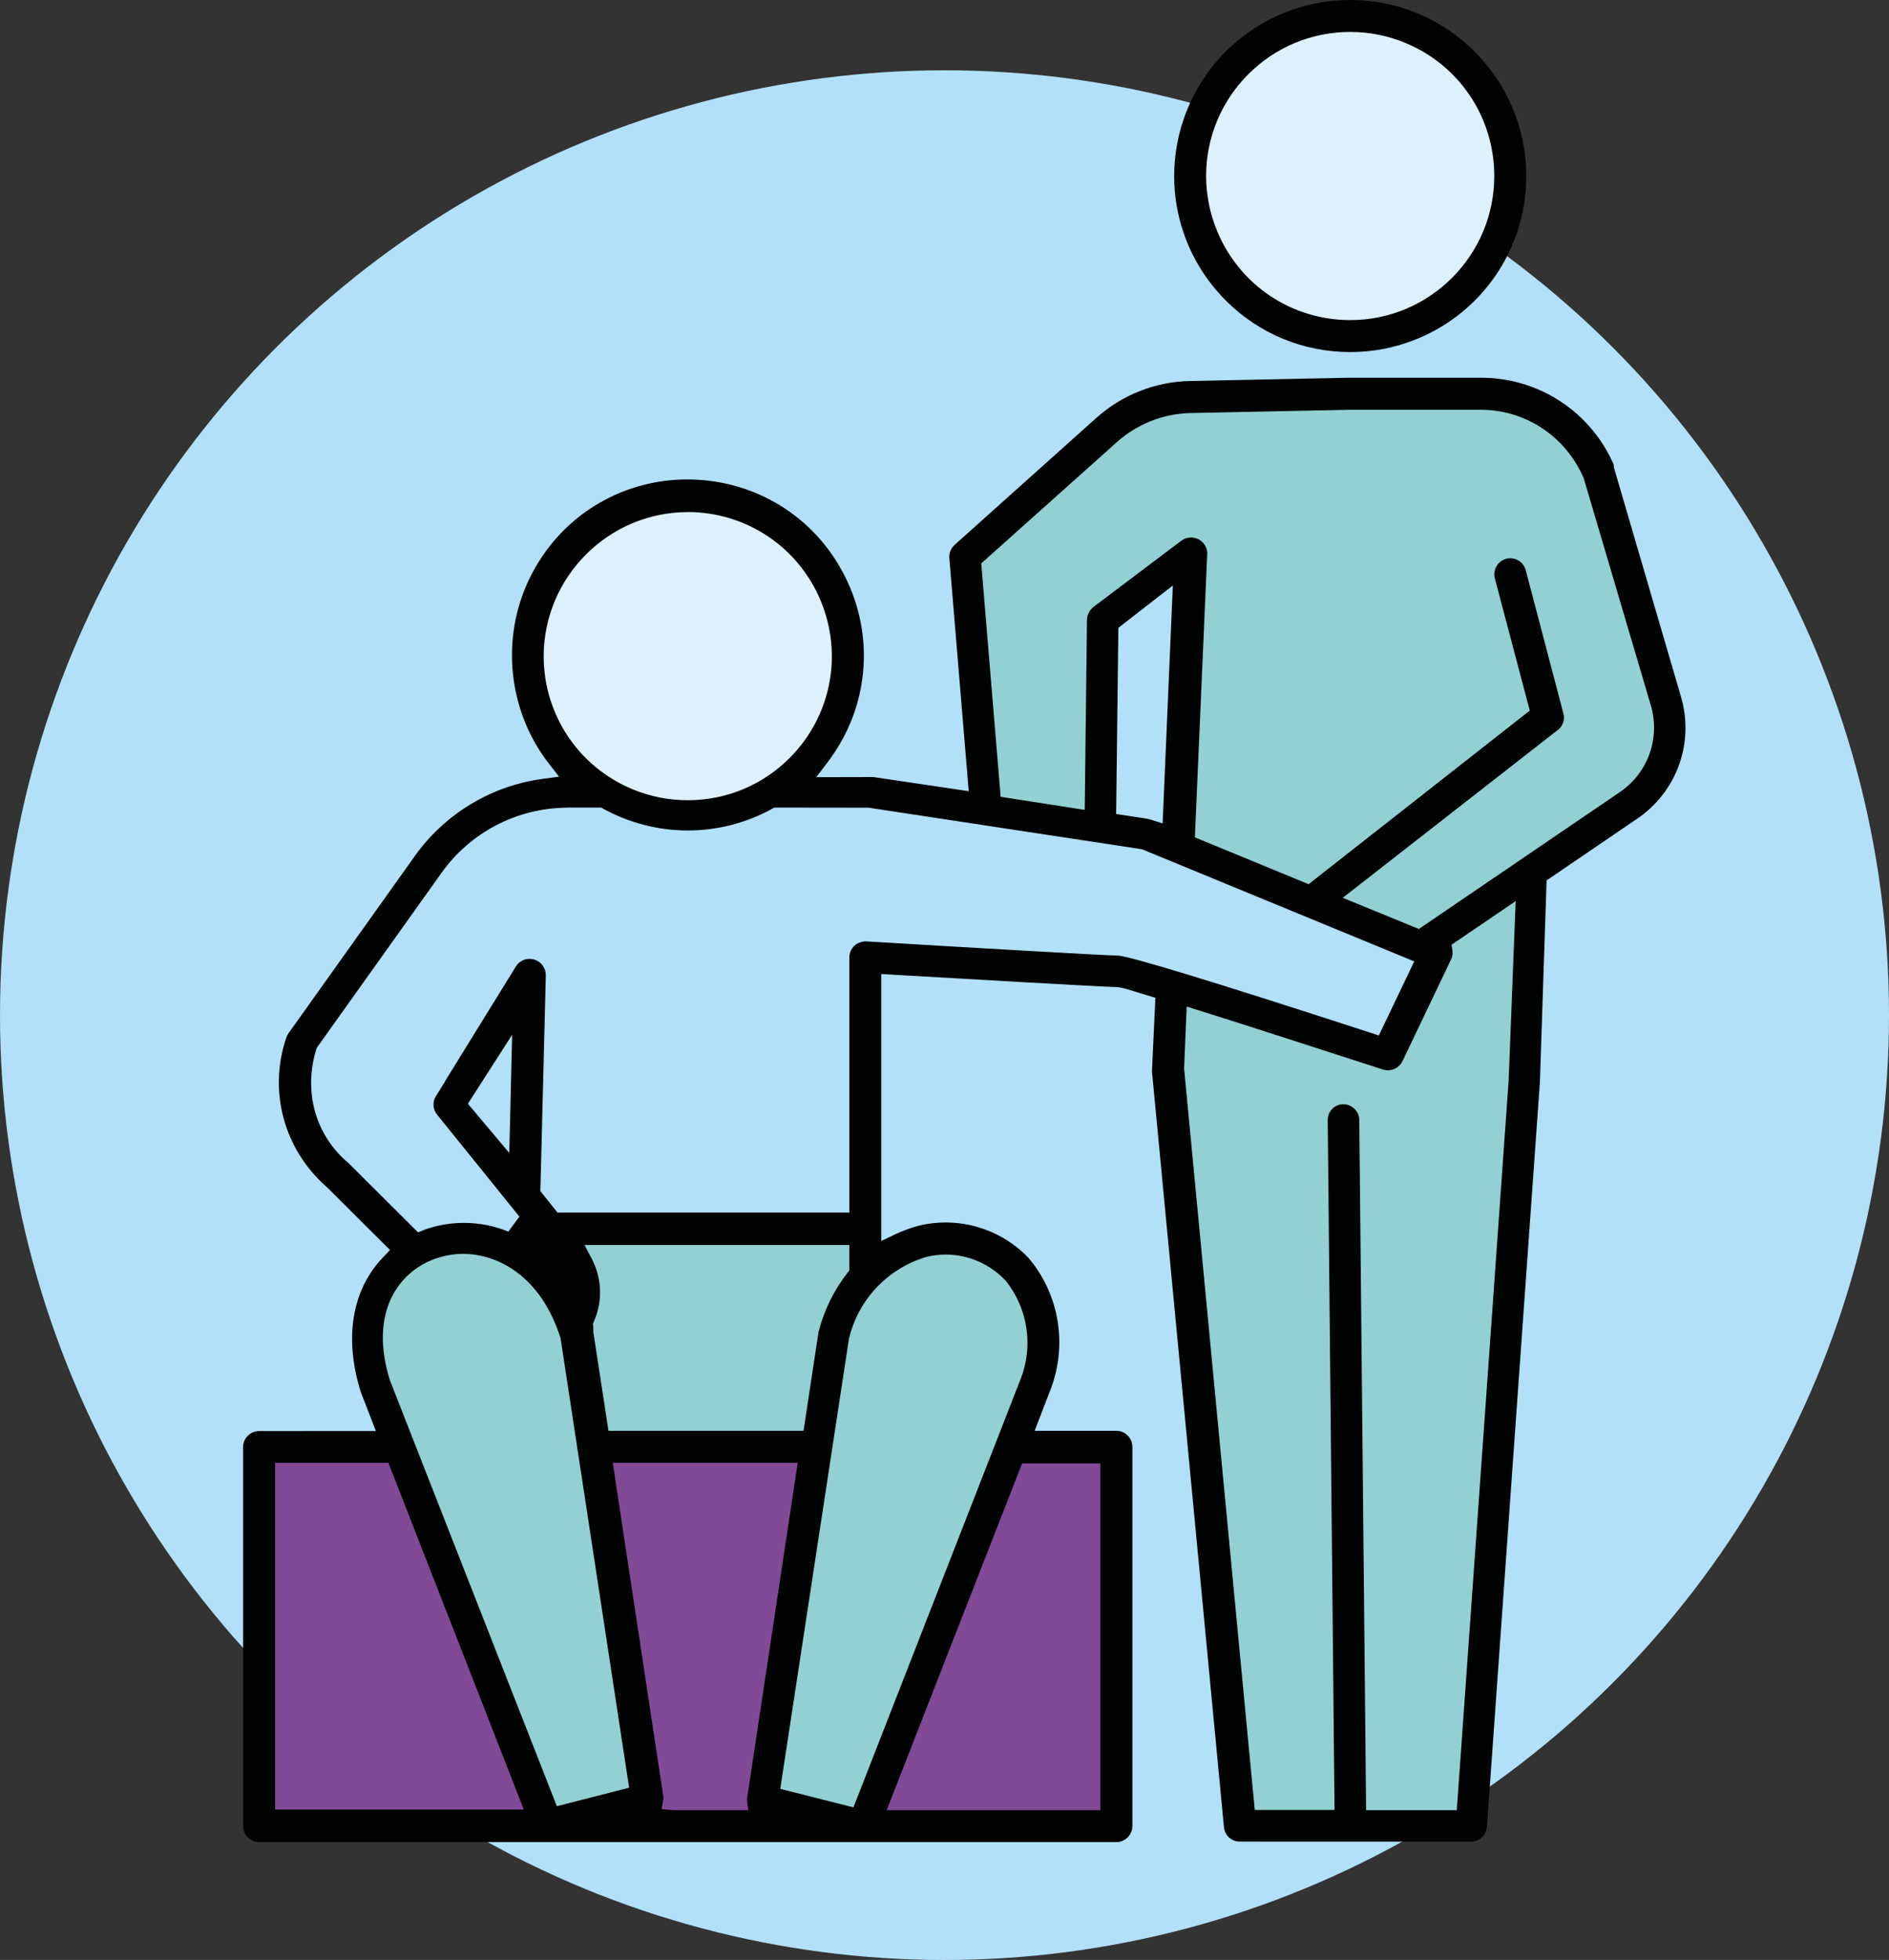
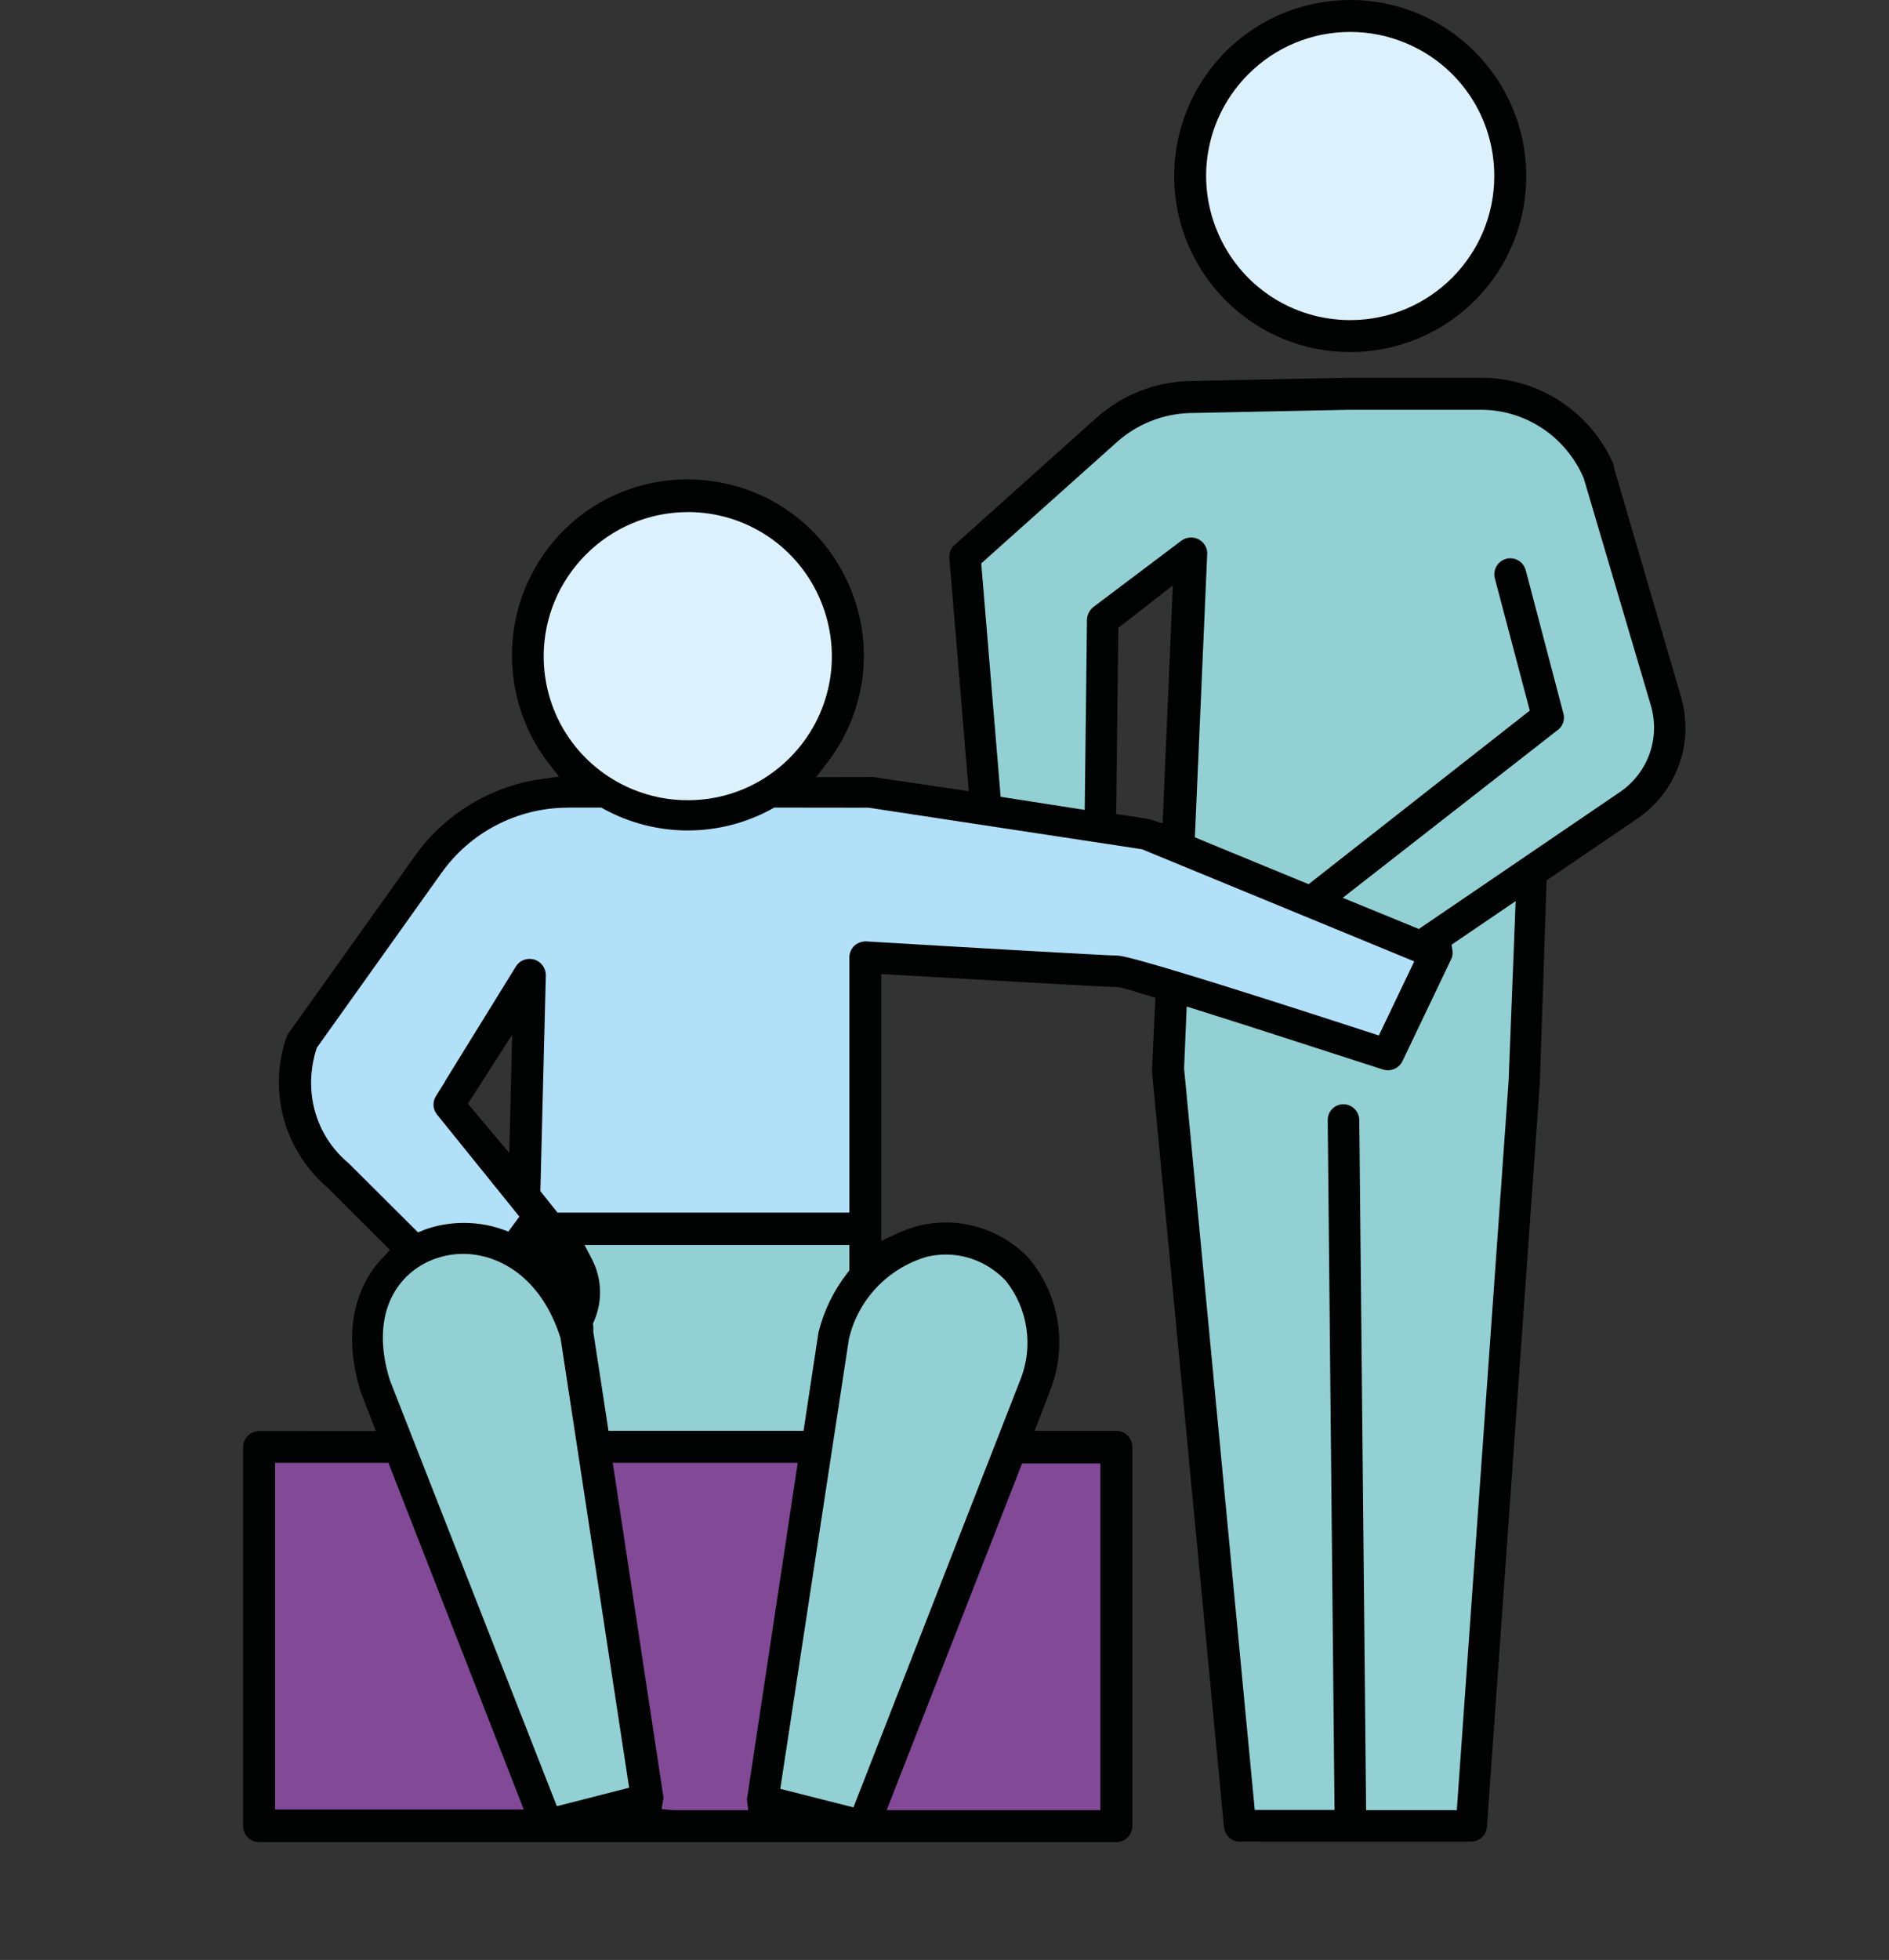
<svg xmlns="http://www.w3.org/2000/svg" version="1.1" id="Calque_1" x="0px" y="0px" viewBox="0 0 60.97 63.237" style="enable-background:new 0 0 60.97 63.237;" xml:space="preserve">
  <rect x="0" y="0" width="60.97" height="63.237" fill="#333333" stroke="none" />
  <circle style="fill:#92D0D3;" cx="-54.807" cy="34.255" r="30.485" />
  <g>
    <path style="fill:#DDF1FC;stroke:#010202;stroke-miterlimit:10;" d="M-50.153,54.718h16.056v-27.59c0-0.353-0.286-0.64-0.64-0.64   h-15.416V54.718z" />
    <line style="fill:none;stroke:#010202;stroke-linecap:round;stroke-miterlimit:10;" x1="-34.097" y1="54.718" x2="-29.996" y2="54.718" />
    <line style="fill:none;stroke:#010202;stroke-miterlimit:10;" x1="-45.128" y1="30.5" x2="-38.108" y2="30.5" />
    <line style="fill:none;stroke:#010202;stroke-miterlimit:10;" x1="-45.128" y1="34.512" x2="-38.108" y2="34.512" />
    <g id="XMLID_00000062903229897723680360000011012324505649858971_">
      <g>
        <path style="fill:#92D0D3;" d="M-34.094,50.824c-5.657,0-2.055-6.843-0.562-9.329c0.255-0.422,0.861-0.422,1.116,0     C-32.039,43.981-28.446,50.824-34.094,50.824z" />
        <path style="fill:#92D0D3;" d="M-43.124,50.824c-5.648,0-2.055-6.843-0.553-9.329c0.246-0.422,0.861-0.422,1.116,0     C-41.069,43.981-37.467,50.824-43.124,50.824z" />
      </g>
      <g>
        <polyline style="fill:none;stroke:#010202;stroke-linecap:round;stroke-miterlimit:10;" points="-43.124,54.715 -43.124,50.824      -43.124,46.932    " />
        <polyline style="fill:none;stroke:#010202;stroke-linecap:round;stroke-miterlimit:10;" points="-34.094,54.715 -34.094,50.824      -34.094,46.932    " />
        <path style="fill:none;stroke:#010202;stroke-linecap:round;stroke-miterlimit:10;" d="M-42.562,41.495     c-0.255-0.422-0.87-0.422-1.116,0c-1.502,2.486-5.095,9.329,0.553,9.329C-37.467,50.824-41.069,43.981-42.562,41.495z" />
        <path style="fill:none;stroke:#010202;stroke-linecap:round;stroke-miterlimit:10;" d="M-33.541,41.495     c-0.255-0.422-0.861-0.422-1.116,0c-1.493,2.486-5.095,9.329,0.562,9.329C-28.446,50.824-32.039,43.981-33.541,41.495z" />
      </g>
    </g>
  </g>
-   <circle style="fill:#B2E0F9;" cx="30.485" cy="32.753" r="30.485" />
  <polygon style="fill:#EDAC43;" points="74.256,22.99 84.996,22.99 85.407,11.416 99.55,11.416 99.55,22.638 111.229,22.638   110.76,37.134 99.55,37.134 99.844,48.519 85.465,48.167 85.113,36.841 73.376,37.134 " />
  <path style="fill:#010202;" d="M85.184,48.879c-0.289,0-0.524-0.235-0.524-0.524V37.636H73.941c-0.289,0-0.524-0.235-0.524-0.524  v-14.68c0-0.289,0.235-0.523,0.524-0.523h10.719v-10.72c0-0.289,0.235-0.523,0.524-0.523h14.68c0.289,0,0.524,0.235,0.524,0.523  v10.72h10.719c0.289,0,0.524,0.235,0.524,0.523v14.68c0,0.289-0.235,0.524-0.524,0.524h-10.719v10.719  c0,0.289-0.235,0.524-0.524,0.524H85.184z M74.465,36.587h10.719c0.289,0,0.524,0.235,0.524,0.524V47.83h13.631V37.112  c0-0.289,0.235-0.524,0.524-0.524h10.719V22.955H99.864c-0.289,0-0.524-0.235-0.524-0.523v-10.72H85.708v10.72  c0,0.289-0.235,0.523-0.524,0.523H74.465V36.587z" />
  <g>
    <path style="fill:#B2E0F9;" d="M-86.765,54.663h41.714c0,0-0.218-7.391-0.797-8.81c-0.579-1.419-1.383-2.995-5.565-3.928   c-4.181-0.933-8.17-1.895-8.17-1.895s-1.994,3.599-6.562,3.278c-4.567-0.322-6.272-3.056-6.272-3.056s-9.328,1.512-11.258,3.442   C-85.604,45.625-86.765,54.663-86.765,54.663z" />
    <circle style="fill:#814996;" cx="-54.529" cy="48.102" r="2.581" />
-     <path style="fill:#00AECA;" d="M-73.735,26.326c0,0-2.178-3.989-0.735-7.848s6.053-6.127,8.548-5.211c0,0,4.954-1.158,7.047,2.847   s2.923,5.825,0.918,9.904l-2.284-2.933l-3.957,2.099l-4.366-0.121l-3.115-1.854L-73.735,26.326z" />
    <path style="fill:#DDF1FC;" d="M-72.416,40.253c0,0,2.187,3.345,6.723,3.024c4.535-0.322,6.111-3.246,6.111-3.246   s-2.203-0.148-2.895-0.839s-0.515-2.863-0.515-2.863l3.41-4.181c0,0,2.541-0.193,3.056-1.094c0.515-0.901,1.93-4.953,0.901-5.243   c-1.029-0.289-1.801-1.222-2.123-0.289c-0.322,0.933-1.595-0.809-2.091-1.898c-0.496-1.089-3.924,2.599-6.787,1.75   c-2.863-0.849-5.053-2.165-5.053-2.165l-2.055,3.117c0,0-1.565-1.14-2.255-0.45s0.325,6.047,2.094,6.272   c1.769,0.225,2.026,0.225,2.026,0.225l3.184,4.117l-0.322,2.67L-72.416,40.253z" />
    <path style="fill:#010202;" d="M-86.765,55.196c-0.16,0-0.311-0.071-0.412-0.193c-0.1-0.121-0.144-0.286-0.115-0.44l1.438-7.683   c0.483-2.535,2.426-4.499,4.949-5.003l10.533-2.824c0.045-0.013,0.092-0.019,0.138-0.019c0.497,0,0.903-0.405,0.903-0.903v-1.595   l-0.061-0.055c-0.811-0.736-1.973-1.938-2.891-3.483l-0.051-0.085l-0.099-0.005l-1.326-0.32c-1.196-0.298-2.14-1.222-2.464-2.413   l-0.809-2.972c-0.077-0.701,0.147-1.298,0.599-1.722c0.339-0.316,0.782-0.503,1.247-0.527l0.23-0.012l-0.062-0.221   c-0.522-1.873-0.536-3.698-0.044-5.424c0.759-2.661,3.238-6.683,6.959-6.856l0.222-0.005c0.637,0,1.274,0.111,1.897,0.329   l0.061,0.021l0.061-0.021c0.623-0.218,1.26-0.329,1.89-0.329c0.077,0,0.155,0.002,0.232,0.005c3.72,0.173,6.199,4.195,6.959,6.856   c0.491,1.73,0.477,3.555-0.044,5.424l-0.062,0.222l0.231,0.011c0.471,0.022,0.902,0.204,1.246,0.527   c0.453,0.424,0.677,1.02,0.615,1.636l-0.825,3.059c-0.322,1.19-1.265,2.114-2.462,2.413l-1.242,0.311l-0.187,0.018l-0.049,0.081   c-0.915,1.539-2.078,2.744-2.892,3.483l-0.06,0.055v1.595c0,0.498,0.404,0.903,0.902,0.903c0.049,0,0.09,0.005,0.124,0.014   l11.389,2.79c2.834,0.517,4.933,2.895,5.115,5.784l0.44,7.008c0.01,0.147-0.043,0.292-0.144,0.399   c-0.103,0.108-0.245,0.17-0.392,0.17l0,0L-86.765,55.196z M-80.664,42.916c-2.109,0.424-3.739,2.058-4.14,4.161l-1.318,7.05   l40.471-0.002l-0.403-6.44c-0.149-2.397-1.905-4.373-4.268-4.805l-3.567-0.873v2.814l0.147,0.03   c1.581,0.322,2.729,1.728,2.729,3.342c0,1.88-1.529,3.41-3.41,3.41s-3.411-1.529-3.411-3.41c0-1.614,1.148-3.02,2.729-3.342   l0.147-0.03v-3.074l-4.148-1.015l-0.073,0.095c-1.36,1.77-3.944,2.87-6.744,2.87c-2.765,0-5.333-1.08-6.701-2.82l-0.075-0.095   l-3.47,0.931v1.659l0.164,0.018c2.767,0.304,4.859,2.369,4.868,4.803c0.002,0.564-0.109,1.992-1.166,3.045   c-0.707,0.704-1.679,1.059-2.972,1.084c-0.288-0.003-0.526-0.243-0.526-0.535v-1.254h1.071v0.699l0.214-0.037   c0.592-0.1,1.084-0.34,1.459-0.714c0.797-0.798,0.852-1.951,0.85-2.286c-0.007-2.085-2.024-3.781-4.496-3.781   c-2.479,0-4.496,1.694-4.496,3.778c0,0.179-0.011,0.371-0.021,0.567c-0.049,0.837-0.052,1.406,0.337,1.812   c0.35,0.369,1.027,0.59,2.011,0.658l0.196,0.014v-0.711h1.07v1.254c0,0.294-0.239,0.534-0.533,0.535   c-1.74,0-2.873-0.331-3.521-1.012c-0.732-0.771-0.673-1.823-0.631-2.59l0.005-0.098c0.008-0.148,0.015-0.292,0.015-0.429   c0-2.435,2.093-4.501,4.868-4.806l0.164-0.018v-1.371L-80.664,42.916z M-54.423,45.854c-1.291,0-2.341,1.049-2.341,2.34   s1.05,2.34,2.341,2.34c1.291,0,2.34-1.049,2.34-2.34S-53.132,45.854-54.423,45.854z M-68.265,38.133   c0,1.055-0.825,1.919-1.878,1.969l-0.04,0.006l-1.399,0.375l0.234,0.226c1.247,1.202,3.275,1.92,5.423,1.92   c2.165,0,4.201-0.725,5.446-1.941l0.237-0.232l-1.424-0.348c-1.093-0.052-1.92-0.917-1.92-1.976v-0.699   c0,0-0.588,0.415-0.612,0.431c-0.087,0.056-0.187,0.086-0.29,0.086h-2.875c-0.103,0-0.203-0.03-0.29-0.085   c-0.068-0.046-0.612-0.431-0.612-0.431V38.133z M-73.251,26.709l0.022,0.076c0.669,2.358,0.869,3.257,0.955,3.641   c0.058,0.27,0.179,0.601,0.367,1.013c1.337,2.901,3.907,4.87,4.663,5.405l0.047,0.033h2.547l0.047-0.033   c0.756-0.535,3.327-2.505,4.661-5.405c0.154-0.331,0.236-0.468,0.292-0.56c0.071-0.135,0.137-0.407,0.283-1.003l0.12-0.493   c0.144-0.588,0.345-1.415,0.639-2.589l0.019-0.074l-1.727-2.875l-0.162,0.115c-1.132,0.809-2.996,1.772-5.446,1.772   c-2.449,0-4.313-0.964-5.446-1.772l-0.162-0.115L-73.251,26.709z M-73.816,31.475l0.866,0.218l-0.177-0.356l-0.048-0.127   l-0.044-0.14l-0.1-0.407c-0.1-0.45-0.31-1.385-1.025-3.885c-0.017-0.062-0.024-0.126-0.019-0.185l-0.135-0.373l-0.039-0.095   l-0.116-0.049l-0.286-0.047c-0.05-0.008-0.098-0.011-0.146-0.011c-0.232,0-0.453,0.087-0.62,0.244   c-0.19,0.178-0.294,0.428-0.285,0.686l0.797,2.948c0.194,0.715,0.716,1.291,1.395,1.561L-73.816,31.475z M-57.291,26.095   l-0.177,0.412c-0.011,0.142-0.016,0.198-0.031,0.257c-0.328,1.319-0.55,2.229-0.705,2.864l-0.302,1.225l-0.049,0.175   c-0.039,0.128-0.062,0.187-0.086,0.238l-0.235,0.383l0.416-0.067l0.115-0.028c0.821-0.207,1.469-0.842,1.69-1.658l0.79-2.905   c0.015-0.302-0.089-0.553-0.279-0.729c-0.169-0.158-0.386-0.245-0.611-0.245c-0.052,0-0.104,0.005-0.156,0.014l-0.152,0.028   L-57.291,26.095z M-74.076,19.776c-0.435,1.668-0.349,3.424,0.257,5.221l0.128,0.377l1.566-2.61c0.08-0.135,0.22-0.229,0.374-0.252   c0.015,0,0.03-0.001,0.044-0.001c0.19,0,0.3,0.045,0.391,0.124c0.696,0.609,2.614,2.025,5.399,2.025   c2.774,0,4.699-1.416,5.399-2.025c0.048-0.043,0.109-0.076,0.184-0.1l0.118-0.022l0.131-0.004c0.156,0.024,0.293,0.116,0.374,0.252   l1.567,2.611l0.128-0.378c0.627-1.867,0.696-3.685,0.206-5.404c-0.648-2.275-2.844-5.937-5.979-6.081l-0.194-0.005   c-0.569,0-1.154,0.118-1.739,0.35c-0.063,0.026-0.13,0.038-0.198,0.038c-0.069,0-0.136-0.013-0.199-0.038   c-0.578-0.232-1.168-0.349-1.754-0.349l-0.177,0.004c-3.136,0.145-5.333,3.807-5.98,6.081l-0.052,0.183L-74.076,19.776z" />
  </g>
-   <path style="fill:none;stroke:#010202;stroke-linecap:round;stroke-linejoin:round;stroke-miterlimit:10;" d="M-103.331-73.011  l0.949,11.441l4.148,0.621l0.102-9.301v-0.004c0.004-0.23,0.113-0.449,0.301-0.59l4.301-3.309h-0.004  c0.234-0.18,0.551-0.211,0.809-0.074c0.262,0.137,0.418,0.41,0.402,0.703l-0.609,13.922l5.641,2.289l10.359-8.078l-0.219-3l-1-3.828  v-0.004c-0.055-0.191-0.027-0.398,0.074-0.57c0.098-0.172,0.262-0.297,0.453-0.348c0.406-0.102,0.812,0.137,0.922,0.539l1.84,6.949  c0.074,0.293-0.031,0.602-0.27,0.789l-10.559,8.223l0.77,0.32l3,1.23l5.078-3.461l4.73-3.242c1.391-0.941,2.012-2.68,1.531-4.289  l-3.301-11.16c-0.883-2.012-2.875-3.309-5.07-3.301h-6.309l-7.852,0.16c-1.32,0.031-2.586,0.531-3.57,1.41L-103.331-73.011z" />
+   <path style="fill:none;stroke:#010202;stroke-linecap:round;stroke-linejoin:round;stroke-miterlimit:10;" d="M-103.331-73.011  l0.949,11.441l4.148,0.621l0.102-9.301v-0.004c0.004-0.23,0.113-0.449,0.301-0.59l4.301-3.309h-0.004  c0.234-0.18,0.551-0.211,0.809-0.074c0.262,0.137,0.418,0.41,0.402,0.703l-0.609,13.922l10.359-8.078l-0.219-3l-1-3.828  v-0.004c-0.055-0.191-0.027-0.398,0.074-0.57c0.098-0.172,0.262-0.297,0.453-0.348c0.406-0.102,0.812,0.137,0.922,0.539l1.84,6.949  c0.074,0.293-0.031,0.602-0.27,0.789l-10.559,8.223l0.77,0.32l3,1.23l5.078-3.461l4.73-3.242c1.391-0.941,2.012-2.68,1.531-4.289  l-3.301-11.16c-0.883-2.012-2.875-3.309-5.07-3.301h-6.309l-7.852,0.16c-1.32,0.031-2.586,0.531-3.57,1.41L-103.331-73.011z" />
  <path style="fill:none;stroke:#010202;stroke-linecap:round;stroke-linejoin:round;stroke-miterlimit:10;" d="M-80.374-54.21  c0.082,0.191,0.082,0.406,0,0.598l-2.391,5h0.004c-0.164,0.34-0.555,0.504-0.91,0.379c-2.828-0.93-6.77-2.199-9.578-3.078  l-0.141,3.09l3.449,36.199h4l-0.34-33.738h-0.004c0-0.41,0.332-0.746,0.742-0.75c0.41,0,0.746,0.328,0.75,0.738l0.34,33.75h4.488  l2.531-35.66l0.289-8.762l-3.277,2.133C-80.421-54.312-80.382-54.241-80.374-54.21L-80.374-54.21z" />
-   <path style="fill:none;stroke:#010202;stroke-linecap:round;stroke-linejoin:round;stroke-miterlimit:10;" d="M-107.964-12.062  h10.523v-17.031h-3.883L-107.964-12.062z" />
  <path style="fill:none;stroke:#010202;stroke-linecap:round;stroke-linejoin:round;stroke-miterlimit:10;" d="M-122.626-29.855  l2.512,16.398l-0.004,0.004c0.027,0.23-0.051,0.461-0.211,0.629h4.543c-0.168-0.164-0.25-0.398-0.223-0.629l2.512-16.398  L-122.626-29.855z" />
  <path style="fill:none;stroke:#010202;stroke-linecap:round;stroke-linejoin:round;stroke-miterlimit:10;" d="M-130.757-30.762  h-5.59v17.031h12.23L-130.757-30.762z" />
  <path style="fill:none;stroke:#010202;stroke-linecap:round;stroke-linejoin:round;stroke-miterlimit:10;" d="M-123.411-34.816  l0.746,4.961h9.578l0.738-4.852h0.004c-0.004-0.039-0.004-0.074,0-0.109c0.316-1.055,0.832-2.035,1.52-2.891v-1.293l-14.943-0.743  C-125.769-39.742-123.925-38.533-123.411-34.816z" />
  <path style="fill:none;stroke:#010202;stroke-linecap:round;stroke-linejoin:round;stroke-miterlimit:10;" d="M-134.253-43.683  l3.422,3.371c0.199-0.09,0.402-0.172,0.609-0.238c2.481-0.711,4.512,0.609,5.969,2.741c-0.055-0.191-1.938-3.753-1.938-3.753  l-0.059-0.07l-3.629-4.488h-0.004c-0.203-0.25-0.223-0.602-0.051-0.871l3.922-6.32c0.176-0.293,0.527-0.426,0.855-0.328  s0.547,0.406,0.531,0.75l-0.258,10.578l0.859,1.07h14.309v-12.531c0.004-0.203,0.09-0.398,0.242-0.539  c0.148-0.145,0.352-0.219,0.559-0.211c4.66,0.281,11.789,0.691,12.27,0.691c0.672,0,8,2.371,12.781,3.941l1.75-3.66l-13.398-5.469  l-13.352-2l-4.57-0.004c-2.609,1.496-5.812,1.496-8.418,0h-1.691c-2.445,0.008-4.734,1.184-6.16,3.172l-6.141,8.602v-0.004  C-136.487-47.246-135.858-45.047-134.253-43.683L-134.253-43.683z" />
  <path style="fill:none;stroke:#010202;stroke-linecap:round;stroke-linejoin:round;stroke-miterlimit:10;" d="M-117.643-61.402  c2.859,0,5.438-1.723,6.531-4.363c1.098-2.645,0.492-5.684-1.531-7.707c-2.023-2.02-5.062-2.625-7.703-1.531  c-2.645,1.094-4.367,3.672-4.367,6.531C-124.705-64.57-121.545-61.406-117.643-61.402z" />
-   <path style="fill:none;stroke:#010202;stroke-linecap:round;stroke-linejoin:round;stroke-miterlimit:10;" d="M-78.19-93.492  c0-2.859-1.723-5.438-4.367-6.531c-2.641-1.094-5.684-0.492-7.703,1.531c-2.023,2.023-2.629,5.062-1.535,7.707  c1.098,2.641,3.676,4.363,6.535,4.363C-81.358-86.43-78.198-89.59-78.19-93.492z" />
  <path style="fill:none;stroke:#010202;stroke-linecap:round;stroke-linejoin:round;stroke-miterlimit:10;" d="M-109.784-35.164  l-3.328,22.031l3.629,0.93l8.121-20.91c0.672-1.652,0.383-3.539-0.75-4.918c-0.988-1.039-2.457-1.473-3.852-1.133  C-107.862-38.614-109.323-37.086-109.784-35.164L-109.784-35.164z" />
  <path style="fill:none;stroke:#010202;stroke-linecap:round;stroke-linejoin:round;stroke-miterlimit:10;" d="M-124.053-13.731  l3.621-0.93l-3.359-22c-0.891-2.828-2.891-4.102-4.781-4.102c-0.41,0-0.816,0.062-1.211,0.184c-1.941,0.602-3.441,2.691-2.41,6  L-124.053-13.731z" />
  <g>
    <rect x="8.36" y="46.679" style="fill:#814996;" width="27.665" height="12.294" />
    <polygon style="fill:#92D0D3;" points="12.892,46.29 11.711,42.873 12.378,40.55 15.509,40.025 17.549,40.456 19.078,39.569    27.844,39.493 28.305,40.822 31.267,39.762 33.621,42.227 32.52,46.48 27.698,58.973 24.774,57.986 26.255,46.442 19.192,46.594    20.673,58.745 17.825,58.973  " />
    <polygon style="fill:#B2E0F9;" points="46.228,30.873 44.596,33.987 36.025,31.215 27.844,30.873 27.844,39.493 17.749,39.762    16.906,38.24 16.906,31.937 14.521,35.506 18.015,40.822 15.816,39.949 13.458,40.169 10.042,37.2 9.585,34.215 11.483,31.063    15.471,26.121 18.866,25.291 20.977,26.279 24.166,25.82 25.495,25.291 30.47,25.82 37.609,27.38  " />
    <polygon style="fill:#92D0D3;" points="31.67,25.82 31.124,17.773 36.941,13.026 48.92,12.836 51.355,14.279 53.861,23.241    53.387,25.481 49.262,28.291 47.405,58.973 40.153,58.973 37.685,34.671 37.685,31.671 44.596,33.987 46.19,30.57 38.037,27.196    38.349,18.058 35.81,19.97 35.444,26.567  " />
    <circle style="fill:#DDF1FC;" cx="43.641" cy="5.71" r="4.949" />
    <circle style="fill:#DDF1FC;" cx="22.199" cy="21.171" r="4.949" />
    <path style="fill:#010202;" d="M8.362,59.434c-0.137,0-0.266-0.053-0.364-0.152c-0.097-0.098-0.152-0.227-0.152-0.364V46.681   c0.001-0.133,0.059-0.266,0.156-0.36c0.097-0.096,0.226-0.148,0.362-0.148l3.768-0.002l-0.493-1.273   c-0.539-1.743-0.28-3.294,0.739-4.347l0.211-0.219L10.57,38.32c-1.406-1.216-1.921-3.114-1.326-4.852   c0.017-0.044,0.041-0.09,0.068-0.13l4.097-5.746c0.965-1.343,2.46-2.241,4.101-2.461l0.534-0.072l-0.331-0.425   c-1.316-1.694-1.561-4.037-0.624-5.966c0.95-1.962,2.895-3.188,5.073-3.2c2.203-0.001,4.147,1.201,5.112,3.135   c0.977,1.948,0.766,4.236-0.55,5.974l-0.378,0.498l1.84-0.004l3.081,0.456l-0.627-7.54c-0.007-0.147,0.057-0.302,0.17-0.405   l4.576-4.099c0.83-0.743,1.902-1.166,3.016-1.19l5.17-0.106l4.235,0.001c1.86,0,3.532,1.096,4.276,2.798l0.01,0.103l2.159,7.377   c0.443,1.493-0.126,3.081-1.416,3.954l-2.917,1.985l-0.217,6.516l-1.71,24.033c-0.021,0.255-0.236,0.457-0.5,0.465l-7.478-0.001   c-0.265-0.001-0.484-0.201-0.509-0.465l-2.324-24.388l0.111-2.371l-0.548-0.168c-0.357-0.111-0.572-0.179-0.726-0.179   c-0.624-0.02-5.05-0.272-7.246-0.402l-0.328-0.019v8.613l0.443-0.211c0.251-0.12,0.521-0.218,0.804-0.291   c0.267-0.062,0.551-0.095,0.833-0.095c1.008,0,1.982,0.417,2.675,1.146c0.988,1.167,1.264,2.798,0.709,4.244l-0.514,1.332h2.639   c0.135,0,0.268,0.055,0.364,0.152c0.097,0.098,0.152,0.227,0.152,0.364v12.238c0,0.137-0.054,0.266-0.152,0.364   c-0.096,0.097-0.23,0.152-0.364,0.152H8.362z M43.357,35.628c0.28,0,0.51,0.226,0.516,0.506l0.22,22.27h2.927l1.673-23.533   l0.227-5.797l-2.069,1.407l0.029,0.192c0.014,0.092,0,0.189-0.04,0.272l-1.577,3.3c-0.085,0.174-0.27,0.288-0.467,0.288   c-0.054,0-0.109-0.009-0.16-0.026l-1.304-0.421c-1.671-0.54-3.327-1.076-4.645-1.489l-0.385-0.121l-0.084,1.995l2.281,23.927h2.575   l-0.22-22.258c-0.001-0.136,0.051-0.265,0.146-0.363C43.096,35.681,43.223,35.628,43.357,35.628z M28.618,58.404h6.899V47.217   h-2.528L28.618,58.404z M21.416,58.008l-0.062,0.362l0.368,0.034h2.429l-0.043-0.348l1.64-10.86h-5.971L21.416,58.008z    M8.879,58.383h8.027l-4.369-11.186H8.879V58.383z M25.184,57.716l2.362,0.598l5.382-13.785c0.437-1.074,0.257-2.306-0.47-3.211   c-0.513-0.541-1.21-0.841-1.929-0.841c-0.207,0-0.414,0.025-0.616,0.073c-1.256,0.369-2.211,1.376-2.509,2.634l-0.005,0.022   L25.184,57.716z M14.156,40.577c-0.645,0.196-1.17,0.627-1.482,1.213c-0.389,0.734-0.421,1.682-0.091,2.74l5.39,13.746l2.333-0.596   l-2.214-14.51c-0.64-2.013-2.039-2.714-3.139-2.714h-0.001c-0.285,0-0.543,0.041-0.792,0.121H14.156z M19.103,40.622   c0.327,0.627,0.351,1.358,0.069,2.006l-0.036,0.082l0.014,0.089v0.178l0.49,3.188h6.295l0.484-3.189   c0.192-0.743,0.509-1.358,0.93-1.903l0.064-0.084v-0.821h-8.547L19.103,40.622z M18.301,26.059   c-1.611,0.008-3.127,0.798-4.057,2.112l-4.021,5.638c-0.454,1.407-0.034,2.833,1.026,3.719l2.243,2.233l0.189-0.076   c0.068-0.027,0.137-0.05,0.205-0.07c0.353-0.106,0.72-0.159,1.089-0.159c0.493,0,0.975,0.094,1.432,0.281l0.357-0.484l-2.658-3.292   c-0.137-0.171-0.152-0.409-0.037-0.593l0.297-0.475h-0.007l2.299-3.722c0.093-0.144,0.257-0.233,0.436-0.233   c0.05,0,0.1,0.007,0.148,0.021c0.222,0.066,0.376,0.273,0.375,0.504l-0.176,6.968l0.553,0.693h9.42v-8.235   c0-0.14,0.06-0.278,0.163-0.378c0.096-0.085,0.235-0.138,0.372-0.138c2.723,0.164,7.753,0.458,8.117,0.458   c0.341,0,3.093,0.839,8.18,2.494l0.258,0.084l1.142-2.39l-8.786-3.618l-8.823-1.341l-3.046-0.004l-0.069,0.039   c-0.832,0.458-1.772,0.7-2.723,0.7c-0.95,0-1.892-0.242-2.724-0.7l-0.069-0.039H18.301z M15.102,35.611l1.336,1.589l0.092-3.814   L15.102,35.611z M43.339,28.967l2.456,1.006l6.479-4.41c0.916-0.618,1.322-1.747,1.008-2.807l-2.167-7.332   c-0.585-1.352-1.883-2.203-3.321-2.203h-4.227l-5.176,0.106c-0.864,0.028-1.691,0.358-2.333,0.929l-4.387,3.922l0.626,7.53   l2.714,0.423l0.072-6.123c0.002-0.165,0.077-0.319,0.206-0.422l2.852-2.149c0.084-0.061,0.192-0.095,0.304-0.095   c0.08,0,0.16,0.019,0.231,0.054c0.177,0.089,0.287,0.263,0.289,0.455l-0.399,9.166l3.671,1.511l7.139-5.601l-1.128-4.265   c-0.073-0.275,0.093-0.558,0.368-0.633c0.043-0.011,0.086-0.017,0.131-0.017c0.234,0,0.438,0.158,0.498,0.384l1.215,4.623   c0.051,0.184-0.005,0.376-0.143,0.504L43.339,28.967z M36.097,20.257l-0.072,6.006l1.011,0.154   c0.023,0.005,0.064,0.015,0.104,0.028l0.385,0.121l0.33-7.676L36.097,20.257z M22.195,16.522c-2.557,0.005-4.642,2.091-4.647,4.648   c0,1.889,1.126,3.575,2.871,4.296c0.566,0.234,1.164,0.353,1.777,0.353c1.243,0,2.411-0.484,3.289-1.362   c1.335-1.334,1.73-3.323,1.007-5.067c-0.721-1.743-2.408-2.869-4.295-2.869H22.195z" />
    <path style="fill:#010202;" d="M43.582,11.359c-1.518,0-2.945-0.59-4.017-1.662c-1.629-1.631-2.114-4.061-1.233-6.192   C39.216,1.376,41.277,0,43.582,0c3.132,0,5.68,2.548,5.68,5.68c0,2.306-1.377,4.366-3.507,5.247   c-0.693,0.287-1.423,0.432-2.172,0.432C43.582,11.359,43.582,11.359,43.582,11.359z M43.583,1.031c-1.244,0-2.412,0.484-3.29,1.362   c-1.335,1.335-1.73,3.324-1.006,5.067c0.721,1.742,2.407,2.868,4.294,2.868c2.564,0,4.649-2.086,4.649-4.649   c0-1.888-1.126-3.574-2.871-4.295C44.793,1.15,44.195,1.031,43.583,1.031z" />
  </g>
  <path style="fill:#00AECA;" d="M-40.242,132.539L-40.242,132.539c-4.315,0-7.812-3.498-7.812-7.812v0  c0-4.315,3.498-7.812,7.812-7.812h0c4.315,0,7.812,3.498,7.812,7.812v0C-32.43,129.041-35.928,132.539-40.242,132.539z" />
-   <path style="fill:#5DB77A;" d="M-20.489,132.539L-20.489,132.539c-4.315,0-7.812-3.498-7.812-7.812v0  c0-4.315,3.498-7.812,7.812-7.812h0c4.315,0,7.812,3.498,7.812,7.812v0C-12.677,129.041-16.175,132.539-20.489,132.539z" />
  <path style="fill:#B2E0F9;" d="M-0.737,132.539L-0.737,132.539c-4.315,0-7.812-3.498-7.812-7.812v0c0-4.315,3.498-7.812,7.812-7.812  h0c4.315,0,7.812,3.498,7.812,7.812v0C7.075,129.041,3.578,132.539-0.737,132.539z" />
  <path style="fill:#DDF1FC;" d="M19.016,132.539L19.016,132.539c-4.315,0-7.812-3.498-7.812-7.812v0c0-4.315,3.498-7.812,7.812-7.812  h0c4.315,0,7.812,3.498,7.812,7.812v0C26.828,129.041,23.331,132.539,19.016,132.539z" />
  <path style="fill:#92D0D3;" d="M38.769,132.539L38.769,132.539c-4.315,0-7.812-3.498-7.812-7.812v0c0-4.315,3.498-7.812,7.812-7.812  h0c4.315,0,7.812,3.498,7.812,7.812v0C46.581,129.041,43.083,132.539,38.769,132.539z" />
  <path style="fill:#814996;" d="M-59.009,129.806L-59.009,129.806c-2.805,0-5.08-2.274-5.08-5.08v0c0-2.805,2.274-5.08,5.08-5.08h0  c2.805,0,5.08,2.274,5.08,5.08v0C-53.93,127.532-56.204,129.806-59.009,129.806z" />
</svg>